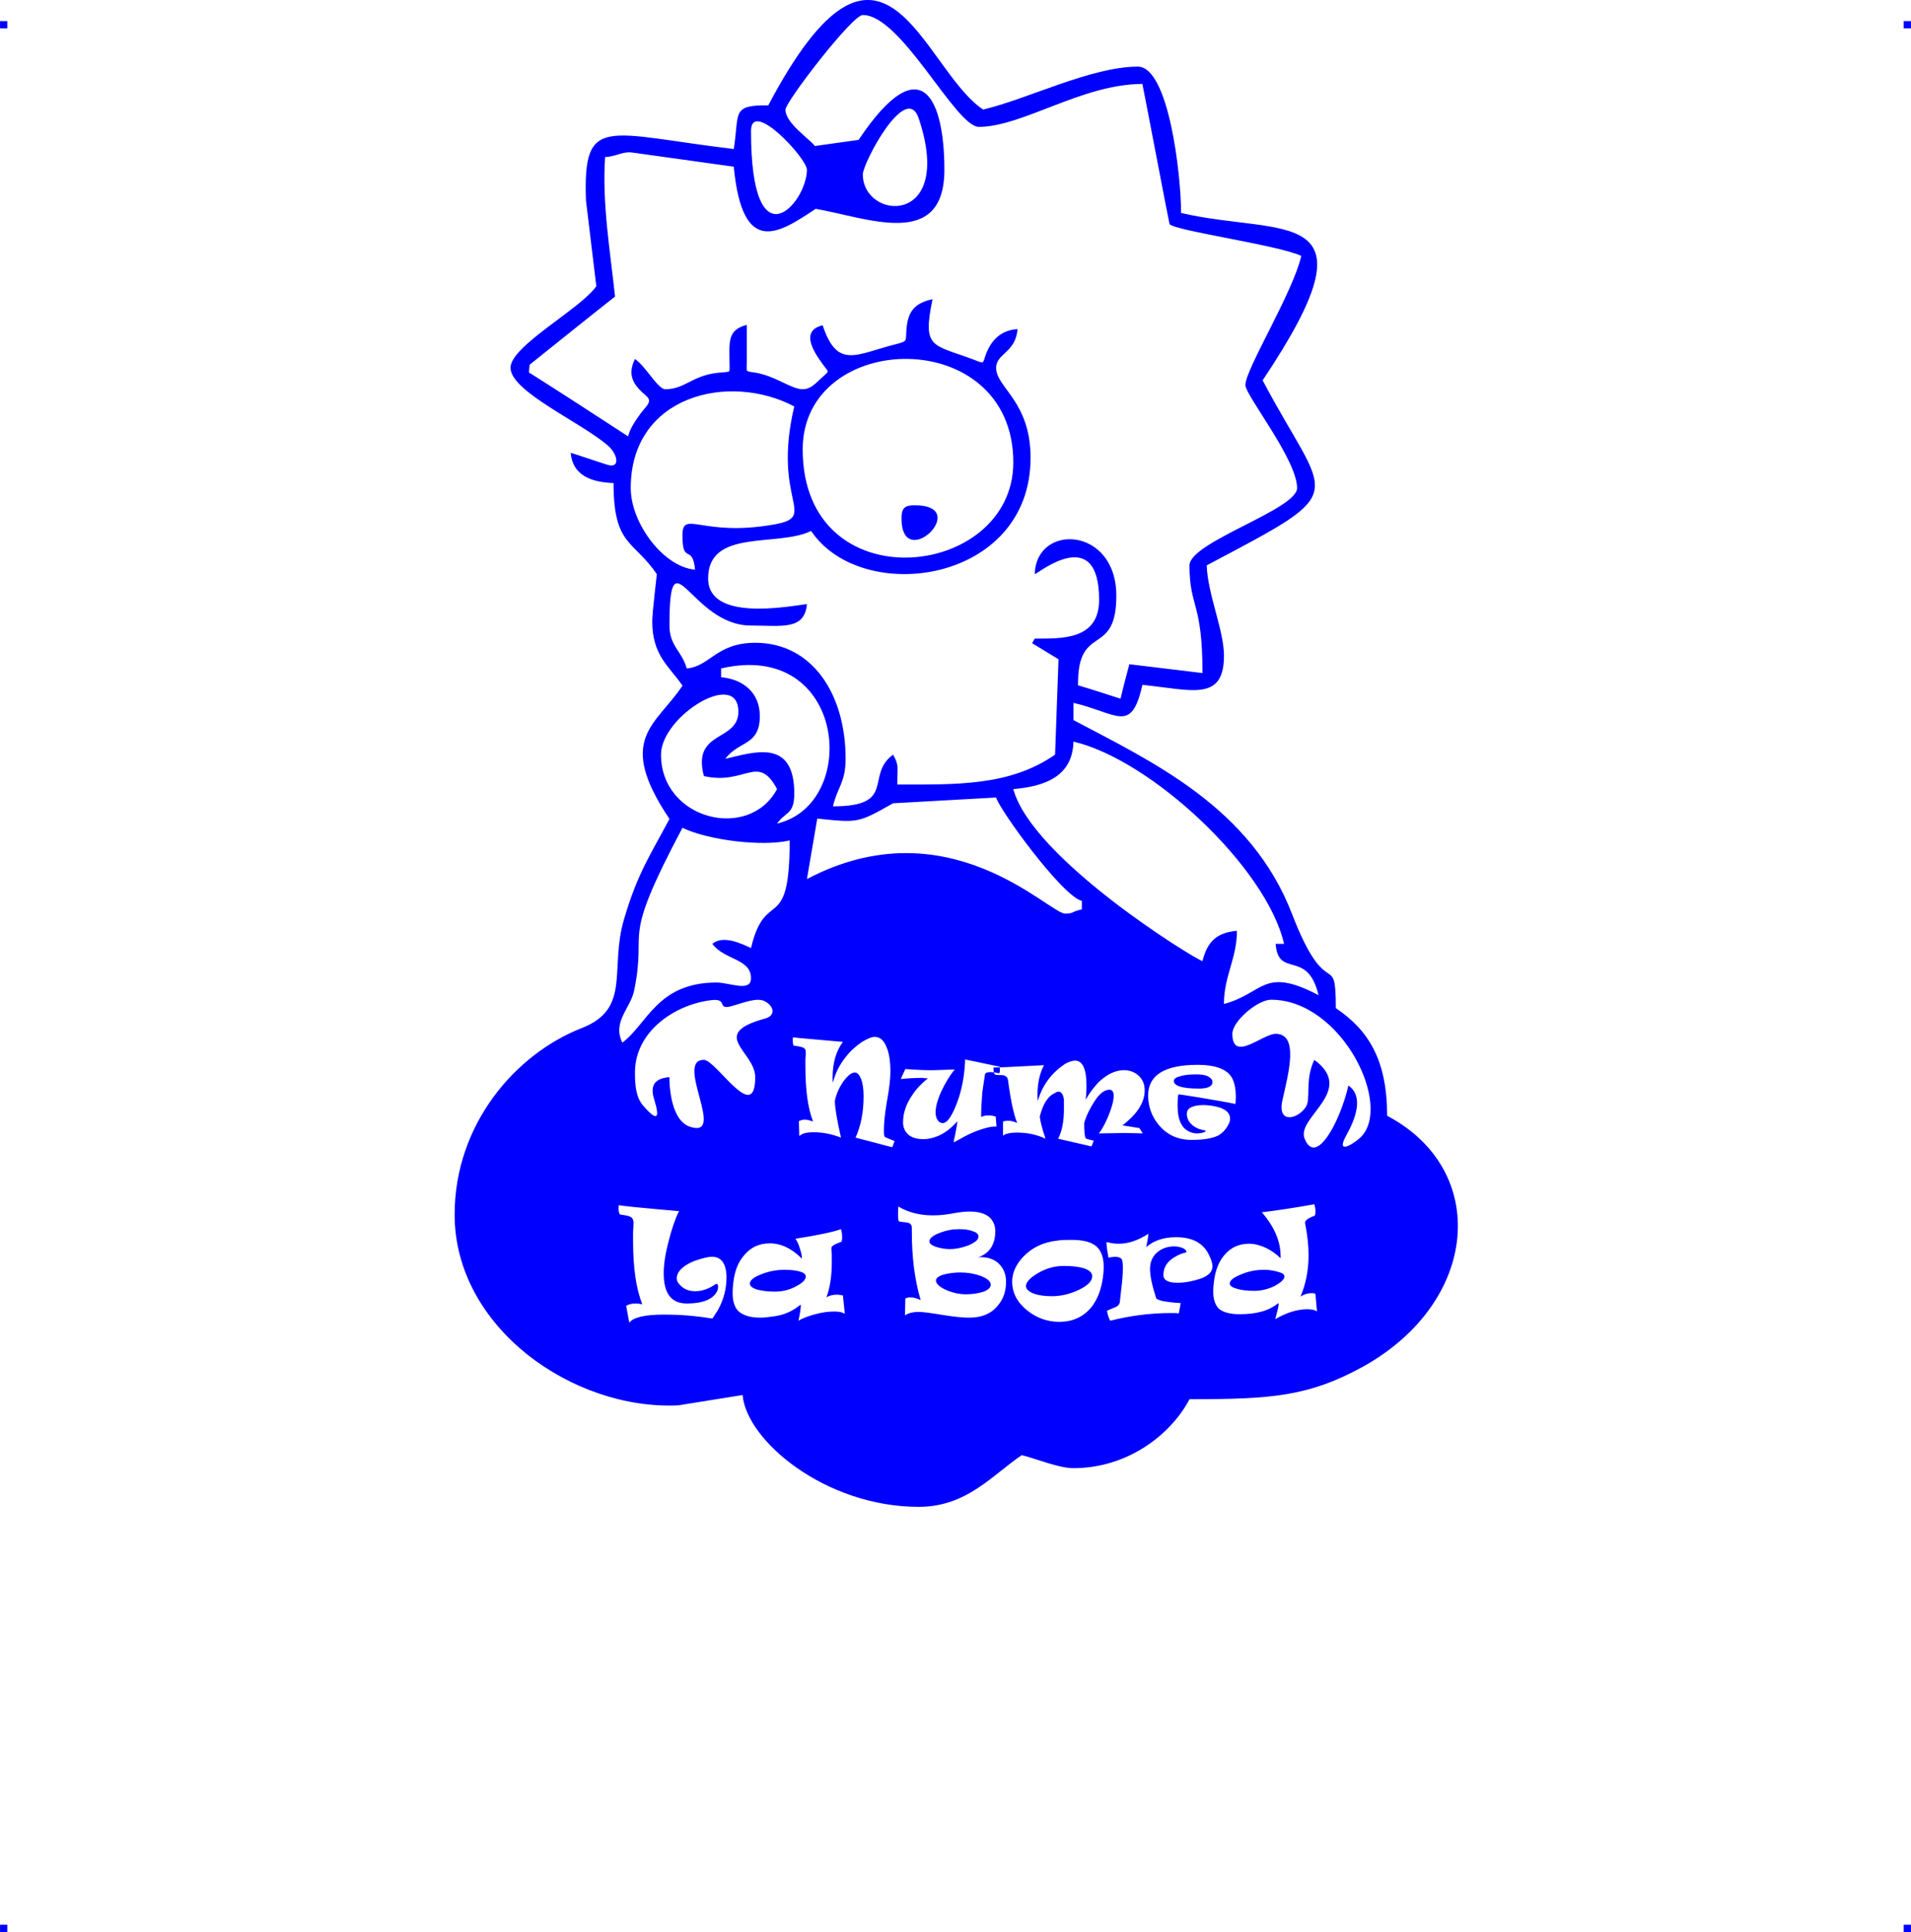
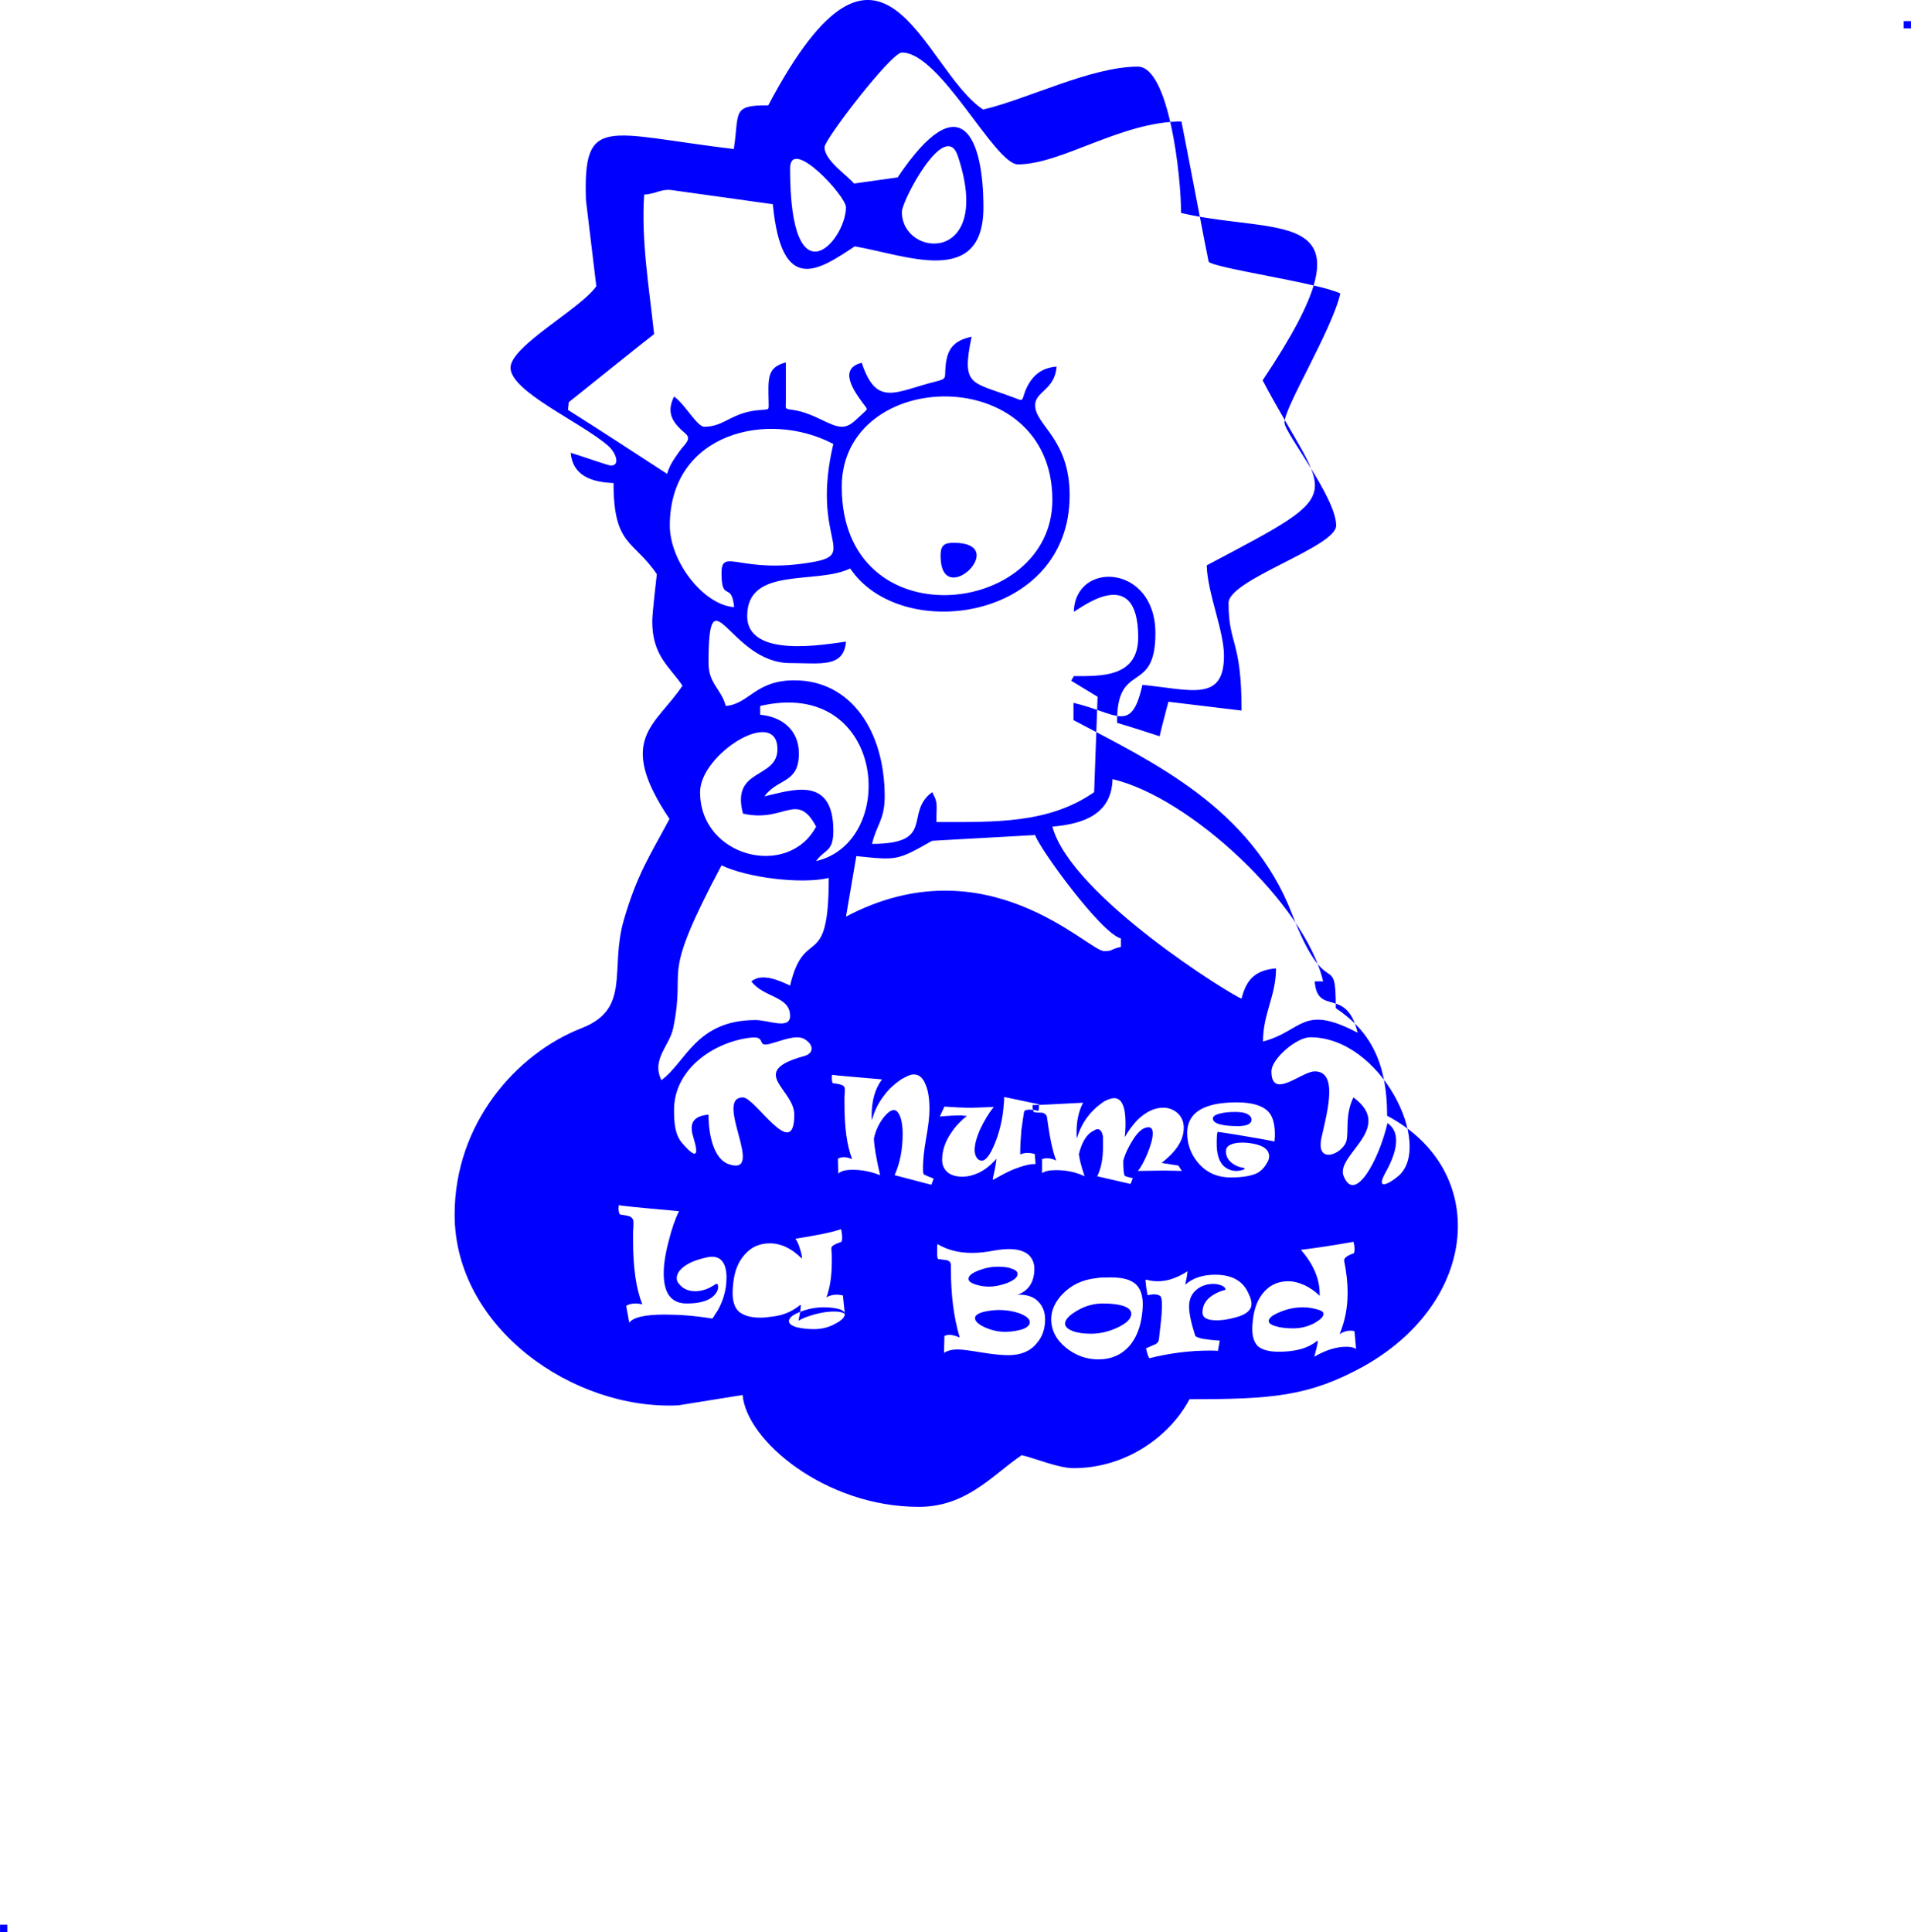
<svg xmlns="http://www.w3.org/2000/svg" xml:space="preserve" width="4.994in" height="5.048in" version="1.1" style="shape-rendering:geometricPrecision; text-rendering:geometricPrecision; image-rendering:optimizeQuality; fill-rule:evenodd; clip-rule:evenodd" viewBox="0 0 1199.33 1212.35">
  <defs>
    <style type="text/css">
   
    .fil0 {fill:blue}
   
  </style>
  </defs>
  <g id="Layer_x0020_1">
    <g id="_2725087937104">
      <g id="_620049472">
-         <rect class="fil0" x="-0" y="13.24" width="4.56" height="4.58" />
        <rect class="fil0" x="1194.77" y="13.24" width="4.56" height="4.58" />
        <rect class="fil0" x="-0" y="1207.77" width="4.56" height="4.58" />
-         <rect class="fil0" x="1194.77" y="1207.77" width="4.56" height="4.58" />
      </g>
-       <path class="fil0" d="M482.14 66.12c-23.31,-0.24 -18.03,4.57 -21.63,27.4 -80.28,-9.61 -94.7,-22.11 -92.77,32.21 2.16,17.79 4.33,35.81 6.49,53.84 -9.37,13.94 -53.84,37.49 -53.84,51.19 0,14.9 43.74,33.89 61.05,48.79 6.25,5.29 8.17,14.9 -0.48,12.02 -7.69,-2.4 -15.14,-5.05 -22.83,-7.45 1.2,13.94 12.5,18.51 26.92,18.99 0,39.66 12.5,35.57 27.16,57.2 0,0.24 -2.88,24.28 -2.88,29.56 0,21.63 10.82,28.36 18.99,40.38 -16.82,25.24 -42.06,33.17 -8.17,83.64 -12.02,22.59 -20.19,34.37 -28.6,63.21 -9.13,31.25 4.81,55.76 -26.44,68.02 -41.34,16.1 -79.8,60.09 -79.8,117.05 0,70.9 74.27,122.82 140.36,119.69 13.46,-2.16 26.92,-4.33 40.38,-6.49 2.4,28.6 51.91,70.18 110.56,70.18 30.28,0 46.39,-20.19 64.65,-32.45 8.89,2.16 23.07,8.17 32.45,8.17 33.89,0 61.05,-20.91 72.83,-43.26 51.43,0 74.75,-1.68 108.88,-20.43 73.07,-40.62 79.8,-123.3 15.14,-157.43 0,-35.09 -11.78,-53.84 -32.21,-67.54 0,-37.97 -5.29,-1.68 -27.4,-58.88 -25.72,-67.06 -87.73,-95.66 -137.24,-121.86 0,-3.61 0,-7.21 0,-10.82 27.64,6.49 36.29,19.71 43.26,-11.3 30.76,3.12 51.19,10.82 51.19,-18.27 0,-15.86 -10.33,-38.94 -10.82,-56.72 92.77,-49.03 75.95,-38.7 35.09,-116.09 74.99,-112 12.5,-90.13 -51.19,-105.03 0,-23.79 -7.69,-91.81 -27.16,-91.81 -29.32,0 -69.22,20.43 -97.1,26.92 -38.45,-25.72 -62.49,-139.4 -134.83,-2.64l-0 -0zm-26.2 735.71c0,4.33 -0.72,8.41 -1.92,12.26 -0.96,2.88 -2.16,5.77 -3.85,8.65 -0.96,1.2 -1.68,2.64 -2.64,4.09 -0.24,0.48 -0.48,0.48 -1.2,0.48 -10.09,-1.68 -19.95,-2.4 -29.32,-2.4 -12.26,0 -19.47,1.68 -22.11,5.05l-1.92 -10.58c1.68,-0.96 3.61,-1.44 6.01,-1.44 1.2,0 2.4,0.24 4.09,0.48 -3.85,-9.61 -5.77,-22.83 -5.77,-39.66 0,-1.2 0,-3.12 0,-5.77 0.24,-2.64 0.24,-4.57 0.24,-6.01 0,-2.4 -1.44,-3.61 -3.85,-4.09 -0.96,-0.24 -2.4,-0.48 -4.33,-0.72 -0.72,-0.24 -1.2,-1.68 -1.2,-4.09 0,-0.72 0.24,-1.2 0.24,-1.92 0.48,0.48 13.22,1.68 37.73,3.85 -2.4,4.81 -4.57,11.06 -6.49,18.75 -2.16,8.17 -3.12,14.9 -3.12,20.19 0,12.74 4.81,18.99 14.42,18.99 6.97,0 12.26,-1.2 15.86,-3.85 2.4,-1.92 3.85,-4.09 3.85,-6.49 0,-1.44 -0.24,-1.92 -0.96,-1.92 -0.24,0 -0.24,0 -0.48,0 -4.33,3.12 -8.65,4.57 -12.98,4.57 -4.09,0 -7.45,-1.44 -9.85,-4.33 -1.2,-1.2 -1.68,-2.4 -1.68,-3.85 0,-2.16 1.2,-4.57 3.85,-6.73 2.64,-2.16 6.01,-3.85 10.09,-5.05 3.37,-0.96 6.01,-1.68 8.17,-1.68 6.01,0 9.13,4.57 9.13,13.22l-0 -0zm74.27 22.59c-1.44,-0.96 -3.61,-1.44 -6.49,-1.44 -3.61,0 -7.69,0.48 -12.02,1.68 -4.57,1.2 -8.17,2.64 -10.58,4.09 0.96,-4.57 1.44,-7.69 1.44,-9.37 0,-0.48 0,-0.72 -0.24,-0.48 -0.24,0 -0.24,0 -0.48,0.24 -4.81,3.85 -10.33,6.25 -16.82,6.97 -3.12,0.48 -5.77,0.72 -7.93,0.72 -6.25,0 -10.82,-1.44 -13.7,-4.09 -2.4,-2.4 -3.61,-6.25 -3.61,-11.3 0,-2.64 0.24,-5.53 0.72,-8.65 0.96,-6.25 3.12,-11.3 6.73,-15.38 4.09,-4.81 9.37,-7.21 15.86,-7.21 6.97,0 13.7,3.12 20.19,9.61 0,-1.44 -0.24,-3.37 -1.2,-6.01 -0.72,-2.64 -1.68,-4.81 -2.88,-6.49 13.7,-2.16 23.31,-4.09 28.6,-6.01 0.48,1.68 0.72,3.37 0.72,5.29 0,1.44 -0.24,2.4 -0.48,2.64 -4.09,1.44 -6.25,2.64 -6.25,3.85l0 0c0,0.96 0,2.4 0.24,4.33 0,1.92 0,3.61 0,4.57 0,8.89 -1.2,16.34 -3.37,22.11 1.92,-1.2 4.09,-1.68 6.49,-1.68 1.44,0 2.64,0.24 3.85,0.48l1.2 11.54 -0 0zm-24.52 -23.55c0,-0.96 -0.96,-2.16 -3.37,-2.88 -2.4,-0.72 -5.77,-1.2 -9.85,-1.2 -5.05,0 -10.09,0.96 -14.9,2.88 -4.81,1.92 -6.97,3.85 -6.97,5.77 0,1.68 1.68,2.88 4.81,3.85 3.12,0.72 6.49,1.2 10.82,1.2 4.57,0 9.13,-0.96 13.46,-3.37 4.09,-2.16 6.01,-4.09 6.01,-6.25l0 0zm125.7 3.37c0,6.01 -1.68,11.06 -5.29,15.14 -4.09,5.05 -10.09,7.45 -17.79,7.45 -3.85,0 -9.37,-0.48 -16.58,-1.68 -7.45,-1.2 -12.26,-1.92 -15.14,-1.92 -3.61,0 -6.49,0.72 -8.65,2.16l0.24 -10.58c0.96,-0.48 1.92,-0.72 3.12,-0.72 2.16,0 4.33,0.72 6.49,1.68 -3.85,-12.98 -5.53,-27.16 -5.53,-43.02 0,-0.24 0,-0.48 0,-0.96 0,-0.48 0,-0.96 0,-1.2 0,-1.92 -0.72,-2.88 -2.64,-3.37 -1.68,-0.24 -3.61,-0.48 -5.29,-0.72 -0.48,-0.24 -0.72,-1.44 -0.72,-3.85 0,-2.64 0,-4.57 0.24,-5.53 6.01,3.61 13.22,5.53 21.63,5.53 4.33,0 8.65,-0.48 13.7,-1.44 3.85,-0.72 6.97,-0.96 9.61,-0.96 5.77,0 10.09,1.44 12.74,4.09 1.92,2.16 3.12,4.81 3.12,8.17 0,8.65 -3.85,14.18 -11.06,16.58 0.24,0 0.96,-0.24 1.68,-0.24 5.53,0 9.61,1.68 12.5,5.05 2.4,2.88 3.61,6.25 3.61,10.33l0 0zm-17.31 -28.36c0,-1.44 -1.2,-2.64 -3.85,-3.37 -2.4,-0.96 -5.29,-1.2 -8.41,-1.2 -4.09,0 -7.93,0.72 -12.26,2.4 -4.33,1.68 -6.25,3.37 -6.25,5.29 0,1.2 1.2,2.4 4.09,3.37 2.88,0.96 5.77,1.44 8.89,1.44 3.37,0 6.97,-0.72 11.06,-2.16 4.57,-1.92 6.73,-3.61 6.73,-5.77l0 0zm7.69 30.28c0,-2.16 -2.16,-3.85 -6.25,-5.53 -4.09,-1.44 -8.41,-2.16 -12.98,-2.16 -3.37,0 -6.73,0.48 -9.85,1.2 -3.61,0.96 -5.29,2.4 -5.29,3.85 0,1.92 1.92,3.85 6.01,5.77 4.33,1.92 8.41,2.88 12.98,2.88 4.32,0 7.93,-0.72 11.06,-1.68 2.88,-1.2 4.33,-2.64 4.33,-4.33zm70.9 -11.3c0,2.64 -0.24,5.77 -0.96,9.61 -1.2,6.49 -3.61,12.02 -7.21,16.34 -5.05,5.77 -11.54,8.65 -19.71,8.65 -7.45,0 -14.18,-2.4 -20.19,-7.21 -6.25,-5.05 -9.37,-11.06 -9.37,-18.03 0,-5.53 2.4,-10.82 6.97,-15.62 5.53,-5.77 12.5,-9.13 21.15,-10.09 2.64,-0.48 5.77,-0.48 9.37,-0.48 7.45,0 12.5,1.44 15.62,4.33 2.88,2.64 4.33,6.97 4.33,12.5l0 0zm-7.21 6.01c0,-2.16 -1.68,-3.85 -5.29,-5.05 -3.37,-0.96 -7.45,-1.44 -12.5,-1.44 -5.53,0 -11.06,1.44 -16.34,4.57 -4.81,2.88 -7.45,5.53 -7.45,8.17 0,1.68 1.68,3.37 4.81,4.57 3.12,1.2 7.21,1.68 11.54,1.68 5.77,0 11.54,-1.44 17.06,-4.09 5.53,-2.64 8.17,-5.53 8.17,-8.41l0 0zm75.47 -6.25c0,4.09 -3.61,6.97 -10.58,8.65 -4.33,1.2 -7.93,1.68 -11.3,1.68 -6.01,0 -8.89,-1.68 -8.89,-4.81 0,-3.85 1.44,-6.97 4.57,-9.61 2.4,-1.92 5.53,-3.61 9.37,-4.57 0.48,0 0.48,-0.24 0.48,-0.48 0,-0.72 -0.72,-1.44 -1.92,-2.16 -1.68,-0.72 -3.61,-1.2 -5.53,-1.2 -3.85,0 -7.21,0.96 -10.09,3.12 -3.61,2.64 -5.29,6.49 -5.29,11.06 0,4.09 1.2,10.09 3.85,18.27 0.24,0.72 1.68,1.2 4.33,1.92 2.88,0.48 6.73,0.96 11.06,1.2 -0.24,1.92 -0.72,3.85 -1.2,6.49 -1.2,-0.24 -2.88,-0.24 -5.05,-0.24 -12.74,0 -25.48,1.68 -37.97,4.81 -0.72,-1.2 -1.44,-3.12 -1.92,-5.77 -0.24,-0.48 0,-0.72 0.48,-0.72 3.12,-1.44 5.05,-2.16 5.05,-2.16 1.44,-0.72 2.16,-1.68 2.4,-2.88 0.24,-2.88 0.72,-5.77 0.96,-8.65 0.72,-5.53 0.96,-9.85 0.96,-12.98 0,-3.37 -0.24,-5.29 -1.2,-6.01 -0.72,-0.48 -2.16,-0.96 -3.85,-0.96 -0.72,0 -1.92,0.24 -3.61,0.48 -0.24,0 -0.48,0 -0.48,-0.24 0,-0.48 -0.24,-1.92 -0.72,-4.57 -0.24,-2.64 -0.48,-4.09 -0.48,-4.33 0,-0.48 0.24,-0.48 0.72,-0.48 2.4,0.72 4.81,0.96 7.21,0.96 6.01,0 12.02,-2.16 18.51,-6.25 -0.24,2.16 -0.72,5.05 -1.44,8.41 4.57,-4.09 10.82,-6.25 18.75,-6.25 10.82,0 17.79,4.09 21.15,12.26 1.2,2.4 1.68,4.57 1.68,6.01l-0 0zm65.62 28.36c-1.2,-0.96 -3.37,-1.44 -6.01,-1.44 -6.49,0 -13.22,2.16 -20.19,6.25 1.44,-5.29 2.16,-8.41 2.16,-9.61 0,-0.48 -0.24,-0.48 -0.48,-0.24 -2.4,1.92 -5.77,3.85 -10.09,5.05 -4.33,1.2 -8.89,1.68 -13.94,1.68 -6.01,0 -10.58,-1.2 -13.22,-3.61 -2.16,-2.4 -3.37,-5.77 -3.37,-10.58 0,-2.4 0.24,-5.05 0.72,-8.17 0.96,-5.77 2.88,-10.58 6.01,-14.42 4.09,-5.05 9.37,-7.45 15.86,-7.45 3.37,0 6.97,0.96 10.58,2.64 3.37,1.68 6.49,3.85 9.13,6.49 0,0 0,-0.24 0,-0.48 0,-0.48 0,-0.48 0,-0.72 0,-9.37 -3.85,-18.51 -11.78,-27.64 9.85,-1.2 20.91,-2.88 32.93,-5.05 0.48,1.44 0.72,2.88 0.72,4.57 0,1.44 -0.24,2.4 -0.48,2.64 -4.09,1.44 -6.01,2.88 -6.01,4.33 0,0.24 0,0.48 0,0.48 1.44,7.21 2.16,13.7 2.16,19.95 0,9.37 -1.68,18.03 -5.05,25.96 2.16,-1.44 4.57,-2.16 6.73,-2.16 0.96,0 1.92,0 2.64,0.48l0.96 11.06 -0 0zm-20.43 -22.11c0,-1.2 -1.44,-2.16 -4.33,-2.88 -2.64,-0.72 -5.53,-1.2 -8.41,-1.2 -5.05,0 -9.85,0.96 -14.42,2.88 -4.81,1.92 -7.21,3.85 -7.21,5.77 0,1.2 1.44,2.4 4.09,3.12 2.88,0.96 6.73,1.44 11.3,1.44 4.33,0 8.65,-0.96 12.98,-3.12 3.85,-2.16 6.01,-4.09 6.01,-6.01l0 0zm-244.67 -84.84c-0.24,0.48 -0.72,1.92 -1.44,3.85 -0.96,-0.24 -5.05,-1.2 -12.02,-3.12 -6.49,-1.68 -10.09,-2.64 -11.06,-2.88 3.37,-7.45 5.05,-16.1 5.05,-25.96 0,-4.33 -0.48,-7.69 -1.44,-10.58 -1.2,-2.88 -2.4,-4.33 -4.09,-4.33 -1.92,0 -4.09,1.68 -6.73,5.05 -2.88,3.85 -4.81,8.17 -5.77,12.74 0,3.85 1.2,11.54 3.85,23.07 -5.53,-2.16 -11.3,-3.37 -17.06,-3.37 -4.57,0 -7.45,0.72 -9.13,2.4l-0.24 -9.37c0.96,-0.48 2.16,-0.96 3.61,-0.96 1.68,0 3.37,0.48 5.29,1.2 -3.37,-8.65 -4.81,-20.19 -4.81,-34.85 0,-0.96 0,-2.4 0,-4.33 0.24,-2.16 0.24,-3.61 0.24,-4.57 0,-1.68 -0.96,-2.64 -3.12,-3.12 -0.72,-0.24 -2.16,-0.48 -4.33,-0.72 -0.48,-0.24 -0.72,-1.44 -0.72,-3.61 0,-0.48 0,-1.2 0.24,-1.68 2.4,0.48 12.74,1.2 31.25,2.88 -4.33,5.77 -6.49,13.22 -6.49,22.59 0,1.2 0,2.16 0.24,2.88 1.44,-5.77 4.09,-11.06 7.93,-15.86 2.88,-3.85 6.49,-6.97 10.33,-9.61 3.37,-1.92 5.77,-3.12 7.93,-3.12 3.37,0 5.77,2.16 7.45,6.49 1.68,3.85 2.4,9.13 2.4,15.62 0,4.09 -0.72,10.33 -2.16,18.27 -1.44,8.17 -1.92,14.18 -1.92,18.27 0,1.68 0,3.12 0.48,4.09 0.96,0.48 3.12,1.44 6.25,2.64l-0 -0zm66.1 -46.63c0,2.4 0,3.61 -0.48,4.09 -2.16,-0.48 -3.85,-0.72 -5.53,-0.72 -2.16,0 -3.12,0.48 -3.37,1.44 -0.48,2.64 -0.96,6.49 -1.68,11.3 -0.48,5.77 -0.72,10.33 -0.72,13.7l0 1.68c1.44,-0.72 2.88,-0.96 4.81,-0.96 1.44,0 2.88,0.24 4.33,0.72l0.48 6.25 -0.72 0c-3.37,0 -7.69,1.2 -13.22,3.37 -4.08,1.68 -7.93,3.85 -11.78,6.01 -0.72,0.24 -0.96,0.48 -0.96,0.48 -0.24,0 -0.24,-0.48 0,-1.44 0.96,-4.09 1.68,-7.93 2.16,-11.78 -3.61,4.09 -7.45,7.21 -11.78,9.13 -3.37,1.44 -6.49,2.16 -9.37,2.16 -3.85,0 -6.73,-0.72 -9.13,-2.4 -2.64,-2.16 -3.85,-4.81 -3.85,-8.17 0,-5.77 1.92,-11.54 5.77,-17.06 2.64,-4.09 6.01,-7.45 9.85,-10.58 -0.24,0 -0.96,0 -1.68,0 -0.72,0 -1.2,-0.24 -1.68,-0.24 -4.57,0 -9.13,0.24 -13.7,0.72 0.24,-0.72 1.2,-2.64 2.88,-6.25 6.49,0.48 12.02,0.72 16.82,0.72 2.16,0 6.97,-0.24 14.18,-0.48 -3.37,4.09 -6.01,8.65 -8.41,13.7 -2.4,5.29 -3.61,9.85 -3.61,13.22 0,2.16 0.48,3.85 1.44,5.05 0.72,1.2 1.92,1.68 3.12,1.68 2.4,0 5.05,-3.37 7.93,-10.33 3.12,-7.45 5.05,-15.62 5.77,-24.76 0.24,-2.16 0.24,-3.85 0.24,-4.81 2.4,0.48 9.61,1.92 21.87,4.57l0 -0zm90.85 14.9c0,7.45 -4.57,14.66 -13.94,21.87l10.58 1.68c0.48,0.72 1.2,1.92 2.16,3.37 -2.16,0 -5.77,-0.24 -11.3,-0.24 -5.05,0 -10.58,0.24 -16.34,0.24 1.92,-2.16 3.85,-5.77 6.01,-10.82 2.16,-5.29 3.37,-9.61 3.37,-12.74 0,-2.64 -0.96,-3.85 -2.64,-3.85 -3.12,0 -6.25,2.4 -9.37,7.21 -2.64,4.09 -5.05,8.65 -6.49,13.7 0,5.05 0.24,8.17 0.96,9.61 0.96,0.48 2.64,0.96 5.05,1.44 -0.24,0.48 -0.72,1.68 -1.44,3.61l-20.91 -4.81c2.4,-4.81 3.61,-10.82 3.61,-18.27 0,-3.61 0,-5.77 0,-6.49 -0.48,-3.12 -1.68,-4.81 -3.37,-4.81 -0.48,0 -1.44,0.24 -2.4,0.96 -4.33,1.92 -7.45,6.97 -9.37,14.66 0.24,2.4 1.2,6.97 3.61,13.94 -5.53,-2.64 -11.54,-3.85 -18.03,-3.85 -4.09,0 -7.21,0.72 -8.65,1.92l0 -8.89c0.96,-0.24 1.92,-0.48 3.12,-0.48 1.92,0 3.85,0.48 5.77,1.44 -2.16,-5.29 -4.09,-14.18 -5.77,-26.92 -0.24,-1.68 -1.2,-2.64 -3.12,-3.12 -1.44,0 -3.12,0 -4.57,-0.24 -0.96,0 -1.44,-1.68 -1.44,-4.57l0.96 0c2.88,0 12.98,-0.48 30.76,-1.44 -2.88,5.53 -4.09,11.78 -4.09,18.51 0,1.44 0,2.64 0.24,3.85 2.88,-10.09 8.89,-17.79 17.3,-23.31 2.4,-1.2 4.33,-1.92 6.01,-1.92 4.81,0 7.21,5.29 7.21,15.86 0,3.12 -0.24,6.01 -0.48,8.65 2.4,-4.33 5.05,-7.69 7.93,-10.82 5.29,-5.05 10.58,-7.69 16.1,-7.69 3.61,0 6.73,1.2 9.37,3.61 2.4,2.4 3.61,5.29 3.61,9.13l-0 -0zm57.2 3.6c0,1.2 0,2.64 -0.24,4.57 0,0.24 0,0.48 -0.24,0.24 -4.33,-0.96 -11.54,-2.16 -21.39,-3.85 -8.89,-1.44 -13.46,-2.16 -13.94,-2.16 -0.48,0 -0.72,2.4 -0.72,7.21 0,6.25 1.2,10.58 3.85,13.7 2.16,2.16 4.57,3.37 7.93,3.61 1.68,0 3.37,-0.24 4.81,-0.72 0.72,-0.24 0.96,-0.48 0.96,-0.72 0,-0.24 -0.24,-0.24 -0.48,-0.48 -3.37,-0.48 -6.01,-1.68 -8.17,-3.61 -2.16,-1.92 -3.12,-4.33 -3.12,-6.73 0,-1.68 0.72,-3.12 2.64,-4.09 1.92,-0.96 4.33,-1.44 7.69,-1.44 2.16,0 4.57,0.24 6.97,0.72 6.49,1.2 9.85,3.85 9.85,7.93 0,0.96 -0.24,2.16 -0.96,3.37 -1.68,3.37 -3.85,5.53 -6.25,6.97 -3.85,1.92 -9.37,2.88 -16.82,2.88 -8.65,0 -15.62,-3.12 -20.91,-9.61 -4.33,-5.29 -6.49,-11.54 -6.49,-18.27 0,-12.74 10.33,-19.23 31,-19.23 12.02,0 19.47,3.12 22.11,9.13 1.2,2.64 1.92,6.25 1.92,10.58l0 -0zm-14.66 -8.89c0,-1.44 -0.96,-2.64 -2.88,-3.61 -1.92,-0.96 -4.33,-1.2 -7.45,-1.2 -3.61,0 -6.49,0.24 -9.37,0.96 -2.88,0.72 -4.57,1.68 -4.57,3.12 0,3.12 5.29,4.81 15.86,4.81 5.53,0 8.41,-1.44 8.41,-4.09zm-195.16 -353.79c0,34.85 44.94,-8.17 8.17,-8.17 -6.25,0 -8.17,1.92 -8.17,8.17zm-94.46 -242.99c0,85.08 35.09,45.19 35.09,24.28 0,-7.21 -35.09,-44.95 -35.09,-24.28zm70.18 27.16c0,29.08 57.92,33.17 35.09,-35.09 -7.93,-23.55 -35.09,28.12 -35.09,35.09zm-126.66 364.13c0,40.86 55.28,54.56 72.83,21.63 -12.02,-22.59 -19.95,-2.16 -45.91,-8.17 -7.69,-28.84 21.63,-21.39 21.63,-40.38 0,-27.16 -48.55,2.88 -48.55,26.92l0 -0zm37.73 -54.08c0,1.92 0,3.61 0,5.53 13.7,1.2 24.28,9.61 24.28,24.28 0,18.99 -13.22,15.38 -21.63,26.92 17.06,-3.85 43.26,-13.46 43.26,21.63 0,13.46 -5.29,11.3 -10.82,18.99 52.4,-12.26 43.5,-115.61 -35.09,-97.34l-0 -0zm320.86 229.29c0,18.27 18.99,0 27.16,0 14.9,0 7.93,25.24 4.33,41.34 -4.09,17.79 13.46,10.58 15.62,2.16 1.44,-6.49 -0.96,-16.1 4.33,-27.16 26.2,19.23 -10.82,35.81 -6.25,49.03 6.97,18.51 22.35,-9.85 27.64,-32.93 10.09,6.97 4.09,21.63 -1.44,31.49 -6.25,11.3 2.88,6.49 8.65,1.44 21.39,-19.47 -11.3,-86.77 -55.76,-86.77 -8.41,0 -24.28,13.46 -24.28,21.39l0 0zm-374.94 24.28c0,8.41 0.72,15.62 5.05,20.67 9.13,10.58 10.58,7.93 7.21,-3.12 -2.4,-7.45 -1.92,-13.7 9.37,-14.66 0,12.26 3.12,27.64 12.5,31 24.04,8.41 -9.61,-41.82 9.13,-41.82 7.69,0 32.21,41.1 32.21,10.82 0,-16.1 -29.8,-26.92 6.25,-36.77 6.25,-1.68 6.01,-7.21 0.24,-10.58 -5.05,-3.12 -13.7,0.72 -21.63,2.88 -9.13,2.4 -1.68,-5.05 -12.26,-3.85 -22.83,2.64 -48.07,19.47 -48.07,45.43zm162 -168.96c-22.11,12.5 -21.87,12.26 -47.59,9.61 -2.16,12.74 -4.33,25.48 -6.49,37.97 88.45,-46.63 151.9,21.63 161.99,21.63 6.01,0 3.12,-0.96 10.58,-2.64 0,-1.68 0,-3.61 0,-5.29 -12.5,-3.12 -51.67,-57.2 -53.84,-64.89 -21.63,1.2 -43.02,2.4 -64.65,3.61zm-169.93 150.22c15.62,-11.54 21.87,-37.73 59.13,-37.73 8.17,0 21.63,6.25 21.63,-2.64 0,-12.5 -16.58,-11.3 -24.28,-21.63 6.97,-5.77 18.51,0 24.28,2.64 9.13,-38.7 24.28,-7.45 24.28,-67.54 -17.55,4.09 -51.43,-0.24 -67.3,-7.93 -39.66,74.75 -21.87,60.81 -30.28,101.91 -2.16,11.3 -13.94,19.71 -7.45,32.93l-0 -0zm245.39 -159.11c11.78,43.74 113.44,106.47 118.73,107.92 2.88,-11.3 7.93,-17.79 21.63,-18.99 0,17.3 -8.17,28.36 -8.17,45.91 25.24,-6.73 24.52,-23.79 59.37,-5.53 -6.97,-29.32 -25.24,-10.09 -26.92,-32.21 1.68,0 3.61,0 5.29,0 -11.06,-48.07 -83.64,-115.61 -132.19,-126.9 -0.48,21.87 -18.03,28.12 -37.73,29.8l-0 -0zm-94.46 -485.74c-6.73,0 -48.55,54.56 -48.55,59.37 0,8.41 14.42,17.79 18.51,22.83 9.13,-1.2 18.27,-2.64 27.4,-3.85 40.14,-59.85 53.84,-24.04 53.84,18.75 0,50.71 -48.55,30.04 -80.76,24.52 -22.59,14.9 -45.91,31.25 -51.43,-26.44 -20.67,-2.88 -41.34,-5.77 -62.01,-8.65 -8.17,-1.44 -9.85,1.92 -18.75,2.64 -1.92,29.08 3.12,58.4 6.25,87.49 -18.03,14.18 -35.81,28.6 -53.6,42.78 -0.24,1.68 -0.24,3.12 -0.48,4.81 20.91,13.22 41.58,26.68 62.25,40.14 1.44,-5.05 3.61,-8.41 7.93,-14.42 3.61,-4.81 7.69,-7.45 3.37,-11.06 -7.93,-6.73 -12.02,-12.74 -6.97,-23.07 6.73,4.57 14.42,18.99 18.99,18.99 13.22,0 17.06,-9.61 36.29,-10.58 4.81,-0.48 4.09,0 4.09,-5.05 -0.24,-14.66 -1.2,-21.63 10.82,-24.76 0,7.69 0,15.62 0,23.55 0,5.77 -1.2,5.53 4.33,6.25 13.46,1.92 23.31,10.58 30.76,10.58 5.29,0 8.41,-4.09 12.5,-7.69 4.09,-3.85 4.09,-2.64 0.48,-7.45 -6.01,-8.17 -14.9,-21.39 -0.48,-25 9.37,28.12 21.15,18.03 46.39,11.78 7.45,-1.92 5.53,-1.92 6.25,-9.61 0.96,-10.82 5.05,-16.1 16.34,-18.51 -6.49,31.25 -0.24,28.12 25.96,37.97 6.97,2.64 5.29,2.64 7.69,-3.85 3.37,-8.41 9.13,-14.66 19.71,-15.38 -1.2,14.9 -13.46,15.38 -13.46,24.28 0,12.5 21.63,20.91 21.63,56.48 0,78.83 -105.99,93.25 -137.72,45.91 -21.15,10.33 -64.65,-1.68 -64.65,29.8 0,26.92 49.03,17.79 62.01,16.1 -1.44,16.58 -15.86,13.46 -35.09,13.46 -37.97,0 -51.19,-59.61 -51.19,0 0,12.98 7.93,16.1 10.82,26.92 14.66,-1.2 18.51,-16.1 43.02,-16.1 35.81,0 56.72,32.21 56.72,72.83 0,14.9 -5.29,18.03 -7.93,29.8 40.38,0 19.95,-19.47 37.73,-32.45 3.85,6.97 2.64,7.45 2.64,18.75 36.29,0 70.42,1.2 99.02,-18.75 0.72,-19.95 1.44,-39.9 2.16,-59.85 -5.53,-3.37 -11.06,-6.73 -16.58,-10.09 0.48,-0.96 1.2,-1.92 1.68,-2.88 16.82,0 40.38,0.96 40.38,-24.28 0,-47.83 -37.73,-17.06 -40.38,-16.1 0.72,-32.21 51.19,-30.04 51.19,13.46 0,39.42 -24.52,16.58 -24.04,56.24 8.89,2.64 17.79,5.53 26.68,8.41 1.68,-7.21 3.61,-14.42 5.53,-21.63 15.38,1.92 30.52,3.61 45.91,5.53 0,-44.95 -8.17,-40.86 -8.17,-67.54 0,-14.66 67.54,-35.09 67.54,-48.55 0,-17.79 -32.45,-58.16 -32.45,-64.65 0,-9.85 29.56,-57.44 35.09,-81 -13.94,-6.73 -79.56,-15.86 -82.68,-19.95 -0.24,-0.24 -15.62,-81.24 -17.06,-87.97 -37.73,0 -75.23,26.92 -102.63,26.92 -14.66,0 -48.55,-70.18 -72.82,-70.18l0 -0zm-145.65 296.83c0,22.35 20.91,49.75 40.38,51.19 -1.68,-16.58 -7.93,-2.64 -7.93,-21.39 0,-16.58 12.02,1.2 57.68,-6.97 28.12,-5.05 -1.68,-14.18 12.5,-74.03 -40.86,-21.63 -102.63,-6.97 -102.63,51.19l0 -0zm107.92 -24.27c0,96.38 132.19,81.96 132.19,8.17 0,-87.01 -132.19,-83.4 -132.19,-8.17z" />
+       <path class="fil0" d="M482.14 66.12c-23.31,-0.24 -18.03,4.57 -21.63,27.4 -80.28,-9.61 -94.7,-22.11 -92.77,32.21 2.16,17.79 4.33,35.81 6.49,53.84 -9.37,13.94 -53.84,37.49 -53.84,51.19 0,14.9 43.74,33.89 61.05,48.79 6.25,5.29 8.17,14.9 -0.48,12.02 -7.69,-2.4 -15.14,-5.05 -22.83,-7.45 1.2,13.94 12.5,18.51 26.92,18.99 0,39.66 12.5,35.57 27.16,57.2 0,0.24 -2.88,24.28 -2.88,29.56 0,21.63 10.82,28.36 18.99,40.38 -16.82,25.24 -42.06,33.17 -8.17,83.64 -12.02,22.59 -20.19,34.37 -28.6,63.21 -9.13,31.25 4.81,55.76 -26.44,68.02 -41.34,16.1 -79.8,60.09 -79.8,117.05 0,70.9 74.27,122.82 140.36,119.69 13.46,-2.16 26.92,-4.33 40.38,-6.49 2.4,28.6 51.91,70.18 110.56,70.18 30.28,0 46.39,-20.19 64.65,-32.45 8.89,2.16 23.07,8.17 32.45,8.17 33.89,0 61.05,-20.91 72.83,-43.26 51.43,0 74.75,-1.68 108.88,-20.43 73.07,-40.62 79.8,-123.3 15.14,-157.43 0,-35.09 -11.78,-53.84 -32.21,-67.54 0,-37.97 -5.29,-1.68 -27.4,-58.88 -25.72,-67.06 -87.73,-95.66 -137.24,-121.86 0,-3.61 0,-7.21 0,-10.82 27.64,6.49 36.29,19.71 43.26,-11.3 30.76,3.12 51.19,10.82 51.19,-18.27 0,-15.86 -10.33,-38.94 -10.82,-56.72 92.77,-49.03 75.95,-38.7 35.09,-116.09 74.99,-112 12.5,-90.13 -51.19,-105.03 0,-23.79 -7.69,-91.81 -27.16,-91.81 -29.32,0 -69.22,20.43 -97.1,26.92 -38.45,-25.72 -62.49,-139.4 -134.83,-2.64l-0 -0zm-26.2 735.71c0,4.33 -0.72,8.41 -1.92,12.26 -0.96,2.88 -2.16,5.77 -3.85,8.65 -0.96,1.2 -1.68,2.64 -2.64,4.09 -0.24,0.48 -0.48,0.48 -1.2,0.48 -10.09,-1.68 -19.95,-2.4 -29.32,-2.4 -12.26,0 -19.47,1.68 -22.11,5.05l-1.92 -10.58c1.68,-0.96 3.61,-1.44 6.01,-1.44 1.2,0 2.4,0.24 4.09,0.48 -3.85,-9.61 -5.77,-22.83 -5.77,-39.66 0,-1.2 0,-3.12 0,-5.77 0.24,-2.64 0.24,-4.57 0.24,-6.01 0,-2.4 -1.44,-3.61 -3.85,-4.09 -0.96,-0.24 -2.4,-0.48 -4.33,-0.72 -0.72,-0.24 -1.2,-1.68 -1.2,-4.09 0,-0.72 0.24,-1.2 0.24,-1.92 0.48,0.48 13.22,1.68 37.73,3.85 -2.4,4.81 -4.57,11.06 -6.49,18.75 -2.16,8.17 -3.12,14.9 -3.12,20.19 0,12.74 4.81,18.99 14.42,18.99 6.97,0 12.26,-1.2 15.86,-3.85 2.4,-1.92 3.85,-4.09 3.85,-6.49 0,-1.44 -0.24,-1.92 -0.96,-1.92 -0.24,0 -0.24,0 -0.48,0 -4.33,3.12 -8.65,4.57 -12.98,4.57 -4.09,0 -7.45,-1.44 -9.85,-4.33 -1.2,-1.2 -1.68,-2.4 -1.68,-3.85 0,-2.16 1.2,-4.57 3.85,-6.73 2.64,-2.16 6.01,-3.85 10.09,-5.05 3.37,-0.96 6.01,-1.68 8.17,-1.68 6.01,0 9.13,4.57 9.13,13.22l-0 -0zm74.27 22.59c-1.44,-0.96 -3.61,-1.44 -6.49,-1.44 -3.61,0 -7.69,0.48 -12.02,1.68 -4.57,1.2 -8.17,2.64 -10.58,4.09 0.96,-4.57 1.44,-7.69 1.44,-9.37 0,-0.48 0,-0.72 -0.24,-0.48 -0.24,0 -0.24,0 -0.48,0.24 -4.81,3.85 -10.33,6.25 -16.82,6.97 -3.12,0.48 -5.77,0.72 -7.93,0.72 -6.25,0 -10.82,-1.44 -13.7,-4.09 -2.4,-2.4 -3.61,-6.25 -3.61,-11.3 0,-2.64 0.24,-5.53 0.72,-8.65 0.96,-6.25 3.12,-11.3 6.73,-15.38 4.09,-4.81 9.37,-7.21 15.86,-7.21 6.97,0 13.7,3.12 20.19,9.61 0,-1.44 -0.24,-3.37 -1.2,-6.01 -0.72,-2.64 -1.68,-4.81 -2.88,-6.49 13.7,-2.16 23.31,-4.09 28.6,-6.01 0.48,1.68 0.72,3.37 0.72,5.29 0,1.44 -0.24,2.4 -0.48,2.64 -4.09,1.44 -6.25,2.64 -6.25,3.85l0 0c0,0.96 0,2.4 0.24,4.33 0,1.92 0,3.61 0,4.57 0,8.89 -1.2,16.34 -3.37,22.11 1.92,-1.2 4.09,-1.68 6.49,-1.68 1.44,0 2.64,0.24 3.85,0.48l1.2 11.54 -0 0zc0,-0.96 -0.96,-2.16 -3.37,-2.88 -2.4,-0.72 -5.77,-1.2 -9.85,-1.2 -5.05,0 -10.09,0.96 -14.9,2.88 -4.81,1.92 -6.97,3.85 -6.97,5.77 0,1.68 1.68,2.88 4.81,3.85 3.12,0.72 6.49,1.2 10.82,1.2 4.57,0 9.13,-0.96 13.46,-3.37 4.09,-2.16 6.01,-4.09 6.01,-6.25l0 0zm125.7 3.37c0,6.01 -1.68,11.06 -5.29,15.14 -4.09,5.05 -10.09,7.45 -17.79,7.45 -3.85,0 -9.37,-0.48 -16.58,-1.68 -7.45,-1.2 -12.26,-1.92 -15.14,-1.92 -3.61,0 -6.49,0.72 -8.65,2.16l0.24 -10.58c0.96,-0.48 1.92,-0.72 3.12,-0.72 2.16,0 4.33,0.72 6.49,1.68 -3.85,-12.98 -5.53,-27.16 -5.53,-43.02 0,-0.24 0,-0.48 0,-0.96 0,-0.48 0,-0.96 0,-1.2 0,-1.92 -0.72,-2.88 -2.64,-3.37 -1.68,-0.24 -3.61,-0.48 -5.29,-0.72 -0.48,-0.24 -0.72,-1.44 -0.72,-3.85 0,-2.64 0,-4.57 0.24,-5.53 6.01,3.61 13.22,5.53 21.63,5.53 4.33,0 8.65,-0.48 13.7,-1.44 3.85,-0.72 6.97,-0.96 9.61,-0.96 5.77,0 10.09,1.44 12.74,4.09 1.92,2.16 3.12,4.81 3.12,8.17 0,8.65 -3.85,14.18 -11.06,16.58 0.24,0 0.96,-0.24 1.68,-0.24 5.53,0 9.61,1.68 12.5,5.05 2.4,2.88 3.61,6.25 3.61,10.33l0 0zm-17.31 -28.36c0,-1.44 -1.2,-2.64 -3.85,-3.37 -2.4,-0.96 -5.29,-1.2 -8.41,-1.2 -4.09,0 -7.93,0.72 -12.26,2.4 -4.33,1.68 -6.25,3.37 -6.25,5.29 0,1.2 1.2,2.4 4.09,3.37 2.88,0.96 5.77,1.44 8.89,1.44 3.37,0 6.97,-0.72 11.06,-2.16 4.57,-1.92 6.73,-3.61 6.73,-5.77l0 0zm7.69 30.28c0,-2.16 -2.16,-3.85 -6.25,-5.53 -4.09,-1.44 -8.41,-2.16 -12.98,-2.16 -3.37,0 -6.73,0.48 -9.85,1.2 -3.61,0.96 -5.29,2.4 -5.29,3.85 0,1.92 1.92,3.85 6.01,5.77 4.33,1.92 8.41,2.88 12.98,2.88 4.32,0 7.93,-0.72 11.06,-1.68 2.88,-1.2 4.33,-2.64 4.33,-4.33zm70.9 -11.3c0,2.64 -0.24,5.77 -0.96,9.61 -1.2,6.49 -3.61,12.02 -7.21,16.34 -5.05,5.77 -11.54,8.65 -19.71,8.65 -7.45,0 -14.18,-2.4 -20.19,-7.21 -6.25,-5.05 -9.37,-11.06 -9.37,-18.03 0,-5.53 2.4,-10.82 6.97,-15.62 5.53,-5.77 12.5,-9.13 21.15,-10.09 2.64,-0.48 5.77,-0.48 9.37,-0.48 7.45,0 12.5,1.44 15.62,4.33 2.88,2.64 4.33,6.97 4.33,12.5l0 0zm-7.21 6.01c0,-2.16 -1.68,-3.85 -5.29,-5.05 -3.37,-0.96 -7.45,-1.44 -12.5,-1.44 -5.53,0 -11.06,1.44 -16.34,4.57 -4.81,2.88 -7.45,5.53 -7.45,8.17 0,1.68 1.68,3.37 4.81,4.57 3.12,1.2 7.21,1.68 11.54,1.68 5.77,0 11.54,-1.44 17.06,-4.09 5.53,-2.64 8.17,-5.53 8.17,-8.41l0 0zm75.47 -6.25c0,4.09 -3.61,6.97 -10.58,8.65 -4.33,1.2 -7.93,1.68 -11.3,1.68 -6.01,0 -8.89,-1.68 -8.89,-4.81 0,-3.85 1.44,-6.97 4.57,-9.61 2.4,-1.92 5.53,-3.61 9.37,-4.57 0.48,0 0.48,-0.24 0.48,-0.48 0,-0.72 -0.72,-1.44 -1.92,-2.16 -1.68,-0.72 -3.61,-1.2 -5.53,-1.2 -3.85,0 -7.21,0.96 -10.09,3.12 -3.61,2.64 -5.29,6.49 -5.29,11.06 0,4.09 1.2,10.09 3.85,18.27 0.24,0.72 1.68,1.2 4.33,1.92 2.88,0.48 6.73,0.96 11.06,1.2 -0.24,1.92 -0.72,3.85 -1.2,6.49 -1.2,-0.24 -2.88,-0.24 -5.05,-0.24 -12.74,0 -25.48,1.68 -37.97,4.81 -0.72,-1.2 -1.44,-3.12 -1.92,-5.77 -0.24,-0.48 0,-0.72 0.48,-0.72 3.12,-1.44 5.05,-2.16 5.05,-2.16 1.44,-0.72 2.16,-1.68 2.4,-2.88 0.24,-2.88 0.72,-5.77 0.96,-8.65 0.72,-5.53 0.96,-9.85 0.96,-12.98 0,-3.37 -0.24,-5.29 -1.2,-6.01 -0.72,-0.48 -2.16,-0.96 -3.85,-0.96 -0.72,0 -1.92,0.24 -3.61,0.48 -0.24,0 -0.48,0 -0.48,-0.24 0,-0.48 -0.24,-1.92 -0.72,-4.57 -0.24,-2.64 -0.48,-4.09 -0.48,-4.33 0,-0.48 0.24,-0.48 0.72,-0.48 2.4,0.72 4.81,0.96 7.21,0.96 6.01,0 12.02,-2.16 18.51,-6.25 -0.24,2.16 -0.72,5.05 -1.44,8.41 4.57,-4.09 10.82,-6.25 18.75,-6.25 10.82,0 17.79,4.09 21.15,12.26 1.2,2.4 1.68,4.57 1.68,6.01l-0 0zm65.62 28.36c-1.2,-0.96 -3.37,-1.44 -6.01,-1.44 -6.49,0 -13.22,2.16 -20.19,6.25 1.44,-5.29 2.16,-8.41 2.16,-9.61 0,-0.48 -0.24,-0.48 -0.48,-0.24 -2.4,1.92 -5.77,3.85 -10.09,5.05 -4.33,1.2 -8.89,1.68 -13.94,1.68 -6.01,0 -10.58,-1.2 -13.22,-3.61 -2.16,-2.4 -3.37,-5.77 -3.37,-10.58 0,-2.4 0.24,-5.05 0.72,-8.17 0.96,-5.77 2.88,-10.58 6.01,-14.42 4.09,-5.05 9.37,-7.45 15.86,-7.45 3.37,0 6.97,0.96 10.58,2.64 3.37,1.68 6.49,3.85 9.13,6.49 0,0 0,-0.24 0,-0.48 0,-0.48 0,-0.48 0,-0.72 0,-9.37 -3.85,-18.51 -11.78,-27.64 9.85,-1.2 20.91,-2.88 32.93,-5.05 0.48,1.44 0.72,2.88 0.72,4.57 0,1.44 -0.24,2.4 -0.48,2.64 -4.09,1.44 -6.01,2.88 -6.01,4.33 0,0.24 0,0.48 0,0.48 1.44,7.21 2.16,13.7 2.16,19.95 0,9.37 -1.68,18.03 -5.05,25.96 2.16,-1.44 4.57,-2.16 6.73,-2.16 0.96,0 1.92,0 2.64,0.48l0.96 11.06 -0 0zm-20.43 -22.11c0,-1.2 -1.44,-2.16 -4.33,-2.88 -2.64,-0.72 -5.53,-1.2 -8.41,-1.2 -5.05,0 -9.85,0.96 -14.42,2.88 -4.81,1.92 -7.21,3.85 -7.21,5.77 0,1.2 1.44,2.4 4.09,3.12 2.88,0.96 6.73,1.44 11.3,1.44 4.33,0 8.65,-0.96 12.98,-3.12 3.85,-2.16 6.01,-4.09 6.01,-6.01l0 0zm-244.67 -84.84c-0.24,0.48 -0.72,1.92 -1.44,3.85 -0.96,-0.24 -5.05,-1.2 -12.02,-3.12 -6.49,-1.68 -10.09,-2.64 -11.06,-2.88 3.37,-7.45 5.05,-16.1 5.05,-25.96 0,-4.33 -0.48,-7.69 -1.44,-10.58 -1.2,-2.88 -2.4,-4.33 -4.09,-4.33 -1.92,0 -4.09,1.68 -6.73,5.05 -2.88,3.85 -4.81,8.17 -5.77,12.74 0,3.85 1.2,11.54 3.85,23.07 -5.53,-2.16 -11.3,-3.37 -17.06,-3.37 -4.57,0 -7.45,0.72 -9.13,2.4l-0.24 -9.37c0.96,-0.48 2.16,-0.96 3.61,-0.96 1.68,0 3.37,0.48 5.29,1.2 -3.37,-8.65 -4.81,-20.19 -4.81,-34.85 0,-0.96 0,-2.4 0,-4.33 0.24,-2.16 0.24,-3.61 0.24,-4.57 0,-1.68 -0.96,-2.64 -3.12,-3.12 -0.72,-0.24 -2.16,-0.48 -4.33,-0.72 -0.48,-0.24 -0.72,-1.44 -0.72,-3.61 0,-0.48 0,-1.2 0.24,-1.68 2.4,0.48 12.74,1.2 31.25,2.88 -4.33,5.77 -6.49,13.22 -6.49,22.59 0,1.2 0,2.16 0.24,2.88 1.44,-5.77 4.09,-11.06 7.93,-15.86 2.88,-3.85 6.49,-6.97 10.33,-9.61 3.37,-1.92 5.77,-3.12 7.93,-3.12 3.37,0 5.77,2.16 7.45,6.49 1.68,3.85 2.4,9.13 2.4,15.62 0,4.09 -0.72,10.33 -2.16,18.27 -1.44,8.17 -1.92,14.18 -1.92,18.27 0,1.68 0,3.12 0.48,4.09 0.96,0.48 3.12,1.44 6.25,2.64l-0 -0zm66.1 -46.63c0,2.4 0,3.61 -0.48,4.09 -2.16,-0.48 -3.85,-0.72 -5.53,-0.72 -2.16,0 -3.12,0.48 -3.37,1.44 -0.48,2.64 -0.96,6.49 -1.68,11.3 -0.48,5.77 -0.72,10.33 -0.72,13.7l0 1.68c1.44,-0.72 2.88,-0.96 4.81,-0.96 1.44,0 2.88,0.24 4.33,0.72l0.48 6.25 -0.72 0c-3.37,0 -7.69,1.2 -13.22,3.37 -4.08,1.68 -7.93,3.85 -11.78,6.01 -0.72,0.24 -0.96,0.48 -0.96,0.48 -0.24,0 -0.24,-0.48 0,-1.44 0.96,-4.09 1.68,-7.93 2.16,-11.78 -3.61,4.09 -7.45,7.21 -11.78,9.13 -3.37,1.44 -6.49,2.16 -9.37,2.16 -3.85,0 -6.73,-0.72 -9.13,-2.4 -2.64,-2.16 -3.85,-4.81 -3.85,-8.17 0,-5.77 1.92,-11.54 5.77,-17.06 2.64,-4.09 6.01,-7.45 9.85,-10.58 -0.24,0 -0.96,0 -1.68,0 -0.72,0 -1.2,-0.24 -1.68,-0.24 -4.57,0 -9.13,0.24 -13.7,0.72 0.24,-0.72 1.2,-2.64 2.88,-6.25 6.49,0.48 12.02,0.72 16.82,0.72 2.16,0 6.97,-0.24 14.18,-0.48 -3.37,4.09 -6.01,8.65 -8.41,13.7 -2.4,5.29 -3.61,9.85 -3.61,13.22 0,2.16 0.48,3.85 1.44,5.05 0.72,1.2 1.92,1.68 3.12,1.68 2.4,0 5.05,-3.37 7.93,-10.33 3.12,-7.45 5.05,-15.62 5.77,-24.76 0.24,-2.16 0.24,-3.85 0.24,-4.81 2.4,0.48 9.61,1.92 21.87,4.57l0 -0zm90.85 14.9c0,7.45 -4.57,14.66 -13.94,21.87l10.58 1.68c0.48,0.72 1.2,1.92 2.16,3.37 -2.16,0 -5.77,-0.24 -11.3,-0.24 -5.05,0 -10.58,0.24 -16.34,0.24 1.92,-2.16 3.85,-5.77 6.01,-10.82 2.16,-5.29 3.37,-9.61 3.37,-12.74 0,-2.64 -0.96,-3.85 -2.64,-3.85 -3.12,0 -6.25,2.4 -9.37,7.21 -2.64,4.09 -5.05,8.65 -6.49,13.7 0,5.05 0.24,8.17 0.96,9.61 0.96,0.48 2.64,0.96 5.05,1.44 -0.24,0.48 -0.72,1.68 -1.44,3.61l-20.91 -4.81c2.4,-4.81 3.61,-10.82 3.61,-18.27 0,-3.61 0,-5.77 0,-6.49 -0.48,-3.12 -1.68,-4.81 -3.37,-4.81 -0.48,0 -1.44,0.24 -2.4,0.96 -4.33,1.92 -7.45,6.97 -9.37,14.66 0.24,2.4 1.2,6.97 3.61,13.94 -5.53,-2.64 -11.54,-3.85 -18.03,-3.85 -4.09,0 -7.21,0.72 -8.65,1.92l0 -8.89c0.96,-0.24 1.92,-0.48 3.12,-0.48 1.92,0 3.85,0.48 5.77,1.44 -2.16,-5.29 -4.09,-14.18 -5.77,-26.92 -0.24,-1.68 -1.2,-2.64 -3.12,-3.12 -1.44,0 -3.12,0 -4.57,-0.24 -0.96,0 -1.44,-1.68 -1.44,-4.57l0.96 0c2.88,0 12.98,-0.48 30.76,-1.44 -2.88,5.53 -4.09,11.78 -4.09,18.51 0,1.44 0,2.64 0.24,3.85 2.88,-10.09 8.89,-17.79 17.3,-23.31 2.4,-1.2 4.33,-1.92 6.01,-1.92 4.81,0 7.21,5.29 7.21,15.86 0,3.12 -0.24,6.01 -0.48,8.65 2.4,-4.33 5.05,-7.69 7.93,-10.82 5.29,-5.05 10.58,-7.69 16.1,-7.69 3.61,0 6.73,1.2 9.37,3.61 2.4,2.4 3.61,5.29 3.61,9.13l-0 -0zm57.2 3.6c0,1.2 0,2.64 -0.24,4.57 0,0.24 0,0.48 -0.24,0.24 -4.33,-0.96 -11.54,-2.16 -21.39,-3.85 -8.89,-1.44 -13.46,-2.16 -13.94,-2.16 -0.48,0 -0.72,2.4 -0.72,7.21 0,6.25 1.2,10.58 3.85,13.7 2.16,2.16 4.57,3.37 7.93,3.61 1.68,0 3.37,-0.24 4.81,-0.72 0.72,-0.24 0.96,-0.48 0.96,-0.72 0,-0.24 -0.24,-0.24 -0.48,-0.48 -3.37,-0.48 -6.01,-1.68 -8.17,-3.61 -2.16,-1.92 -3.12,-4.33 -3.12,-6.73 0,-1.68 0.72,-3.12 2.64,-4.09 1.92,-0.96 4.33,-1.44 7.69,-1.44 2.16,0 4.57,0.24 6.97,0.72 6.49,1.2 9.85,3.85 9.85,7.93 0,0.96 -0.24,2.16 -0.96,3.37 -1.68,3.37 -3.85,5.53 -6.25,6.97 -3.85,1.92 -9.37,2.88 -16.82,2.88 -8.65,0 -15.62,-3.12 -20.91,-9.61 -4.33,-5.29 -6.49,-11.54 -6.49,-18.27 0,-12.74 10.33,-19.23 31,-19.23 12.02,0 19.47,3.12 22.11,9.13 1.2,2.64 1.92,6.25 1.92,10.58l0 -0zm-14.66 -8.89c0,-1.44 -0.96,-2.64 -2.88,-3.61 -1.92,-0.96 -4.33,-1.2 -7.45,-1.2 -3.61,0 -6.49,0.24 -9.37,0.96 -2.88,0.72 -4.57,1.68 -4.57,3.12 0,3.12 5.29,4.81 15.86,4.81 5.53,0 8.41,-1.44 8.41,-4.09zm-195.16 -353.79c0,34.85 44.94,-8.17 8.17,-8.17 -6.25,0 -8.17,1.92 -8.17,8.17zm-94.46 -242.99c0,85.08 35.09,45.19 35.09,24.28 0,-7.21 -35.09,-44.95 -35.09,-24.28zm70.18 27.16c0,29.08 57.92,33.17 35.09,-35.09 -7.93,-23.55 -35.09,28.12 -35.09,35.09zm-126.66 364.13c0,40.86 55.28,54.56 72.83,21.63 -12.02,-22.59 -19.95,-2.16 -45.91,-8.17 -7.69,-28.84 21.63,-21.39 21.63,-40.38 0,-27.16 -48.55,2.88 -48.55,26.92l0 -0zm37.73 -54.08c0,1.92 0,3.61 0,5.53 13.7,1.2 24.28,9.61 24.28,24.28 0,18.99 -13.22,15.38 -21.63,26.92 17.06,-3.85 43.26,-13.46 43.26,21.63 0,13.46 -5.29,11.3 -10.82,18.99 52.4,-12.26 43.5,-115.61 -35.09,-97.34l-0 -0zm320.86 229.29c0,18.27 18.99,0 27.16,0 14.9,0 7.93,25.24 4.33,41.34 -4.09,17.79 13.46,10.58 15.62,2.16 1.44,-6.49 -0.96,-16.1 4.33,-27.16 26.2,19.23 -10.82,35.81 -6.25,49.03 6.97,18.51 22.35,-9.85 27.64,-32.93 10.09,6.97 4.09,21.63 -1.44,31.49 -6.25,11.3 2.88,6.49 8.65,1.44 21.39,-19.47 -11.3,-86.77 -55.76,-86.77 -8.41,0 -24.28,13.46 -24.28,21.39l0 0zm-374.94 24.28c0,8.41 0.72,15.62 5.05,20.67 9.13,10.58 10.58,7.93 7.21,-3.12 -2.4,-7.45 -1.92,-13.7 9.37,-14.66 0,12.26 3.12,27.64 12.5,31 24.04,8.41 -9.61,-41.82 9.13,-41.82 7.69,0 32.21,41.1 32.21,10.82 0,-16.1 -29.8,-26.92 6.25,-36.77 6.25,-1.68 6.01,-7.21 0.24,-10.58 -5.05,-3.12 -13.7,0.72 -21.63,2.88 -9.13,2.4 -1.68,-5.05 -12.26,-3.85 -22.83,2.64 -48.07,19.47 -48.07,45.43zm162 -168.96c-22.11,12.5 -21.87,12.26 -47.59,9.61 -2.16,12.74 -4.33,25.48 -6.49,37.97 88.45,-46.63 151.9,21.63 161.99,21.63 6.01,0 3.12,-0.96 10.58,-2.64 0,-1.68 0,-3.61 0,-5.29 -12.5,-3.12 -51.67,-57.2 -53.84,-64.89 -21.63,1.2 -43.02,2.4 -64.65,3.61zm-169.93 150.22c15.62,-11.54 21.87,-37.73 59.13,-37.73 8.17,0 21.63,6.25 21.63,-2.64 0,-12.5 -16.58,-11.3 -24.28,-21.63 6.97,-5.77 18.51,0 24.28,2.64 9.13,-38.7 24.28,-7.45 24.28,-67.54 -17.55,4.09 -51.43,-0.24 -67.3,-7.93 -39.66,74.75 -21.87,60.81 -30.28,101.91 -2.16,11.3 -13.94,19.71 -7.45,32.93l-0 -0zm245.39 -159.11c11.78,43.74 113.44,106.47 118.73,107.92 2.88,-11.3 7.93,-17.79 21.63,-18.99 0,17.3 -8.17,28.36 -8.17,45.91 25.24,-6.73 24.52,-23.79 59.37,-5.53 -6.97,-29.32 -25.24,-10.09 -26.92,-32.21 1.68,0 3.61,0 5.29,0 -11.06,-48.07 -83.64,-115.61 -132.19,-126.9 -0.48,21.87 -18.03,28.12 -37.73,29.8l-0 -0zm-94.46 -485.74c-6.73,0 -48.55,54.56 -48.55,59.37 0,8.41 14.42,17.79 18.51,22.83 9.13,-1.2 18.27,-2.64 27.4,-3.85 40.14,-59.85 53.84,-24.04 53.84,18.75 0,50.71 -48.55,30.04 -80.76,24.52 -22.59,14.9 -45.91,31.25 -51.43,-26.44 -20.67,-2.88 -41.34,-5.77 -62.01,-8.65 -8.17,-1.44 -9.85,1.92 -18.75,2.64 -1.92,29.08 3.12,58.4 6.25,87.49 -18.03,14.18 -35.81,28.6 -53.6,42.78 -0.24,1.68 -0.24,3.12 -0.48,4.81 20.91,13.22 41.58,26.68 62.25,40.14 1.44,-5.05 3.61,-8.41 7.93,-14.42 3.61,-4.81 7.69,-7.45 3.37,-11.06 -7.93,-6.73 -12.02,-12.74 -6.97,-23.07 6.73,4.57 14.42,18.99 18.99,18.99 13.22,0 17.06,-9.61 36.29,-10.58 4.81,-0.48 4.09,0 4.09,-5.05 -0.24,-14.66 -1.2,-21.63 10.82,-24.76 0,7.69 0,15.62 0,23.55 0,5.77 -1.2,5.53 4.33,6.25 13.46,1.92 23.31,10.58 30.76,10.58 5.29,0 8.41,-4.09 12.5,-7.69 4.09,-3.85 4.09,-2.64 0.48,-7.45 -6.01,-8.17 -14.9,-21.39 -0.48,-25 9.37,28.12 21.15,18.03 46.39,11.78 7.45,-1.92 5.53,-1.92 6.25,-9.61 0.96,-10.82 5.05,-16.1 16.34,-18.51 -6.49,31.25 -0.24,28.12 25.96,37.97 6.97,2.64 5.29,2.64 7.69,-3.85 3.37,-8.41 9.13,-14.66 19.71,-15.38 -1.2,14.9 -13.46,15.38 -13.46,24.28 0,12.5 21.63,20.91 21.63,56.48 0,78.83 -105.99,93.25 -137.72,45.91 -21.15,10.33 -64.65,-1.68 -64.65,29.8 0,26.92 49.03,17.79 62.01,16.1 -1.44,16.58 -15.86,13.46 -35.09,13.46 -37.97,0 -51.19,-59.61 -51.19,0 0,12.98 7.93,16.1 10.82,26.92 14.66,-1.2 18.51,-16.1 43.02,-16.1 35.81,0 56.72,32.21 56.72,72.83 0,14.9 -5.29,18.03 -7.93,29.8 40.38,0 19.95,-19.47 37.73,-32.45 3.85,6.97 2.64,7.45 2.64,18.75 36.29,0 70.42,1.2 99.02,-18.75 0.72,-19.95 1.44,-39.9 2.16,-59.85 -5.53,-3.37 -11.06,-6.73 -16.58,-10.09 0.48,-0.96 1.2,-1.92 1.68,-2.88 16.82,0 40.38,0.96 40.38,-24.28 0,-47.83 -37.73,-17.06 -40.38,-16.1 0.72,-32.21 51.19,-30.04 51.19,13.46 0,39.42 -24.52,16.58 -24.04,56.24 8.89,2.64 17.79,5.53 26.68,8.41 1.68,-7.21 3.61,-14.42 5.53,-21.63 15.38,1.92 30.52,3.61 45.91,5.53 0,-44.95 -8.17,-40.86 -8.17,-67.54 0,-14.66 67.54,-35.09 67.54,-48.55 0,-17.79 -32.45,-58.16 -32.45,-64.65 0,-9.85 29.56,-57.44 35.09,-81 -13.94,-6.73 -79.56,-15.86 -82.68,-19.95 -0.24,-0.24 -15.62,-81.24 -17.06,-87.97 -37.73,0 -75.23,26.92 -102.63,26.92 -14.66,0 -48.55,-70.18 -72.82,-70.18l0 -0zm-145.65 296.83c0,22.35 20.91,49.75 40.38,51.19 -1.68,-16.58 -7.93,-2.64 -7.93,-21.39 0,-16.58 12.02,1.2 57.68,-6.97 28.12,-5.05 -1.68,-14.18 12.5,-74.03 -40.86,-21.63 -102.63,-6.97 -102.63,51.19l0 -0zm107.92 -24.27c0,96.38 132.19,81.96 132.19,8.17 0,-87.01 -132.19,-83.4 -132.19,-8.17z" />
    </g>
  </g>
</svg>